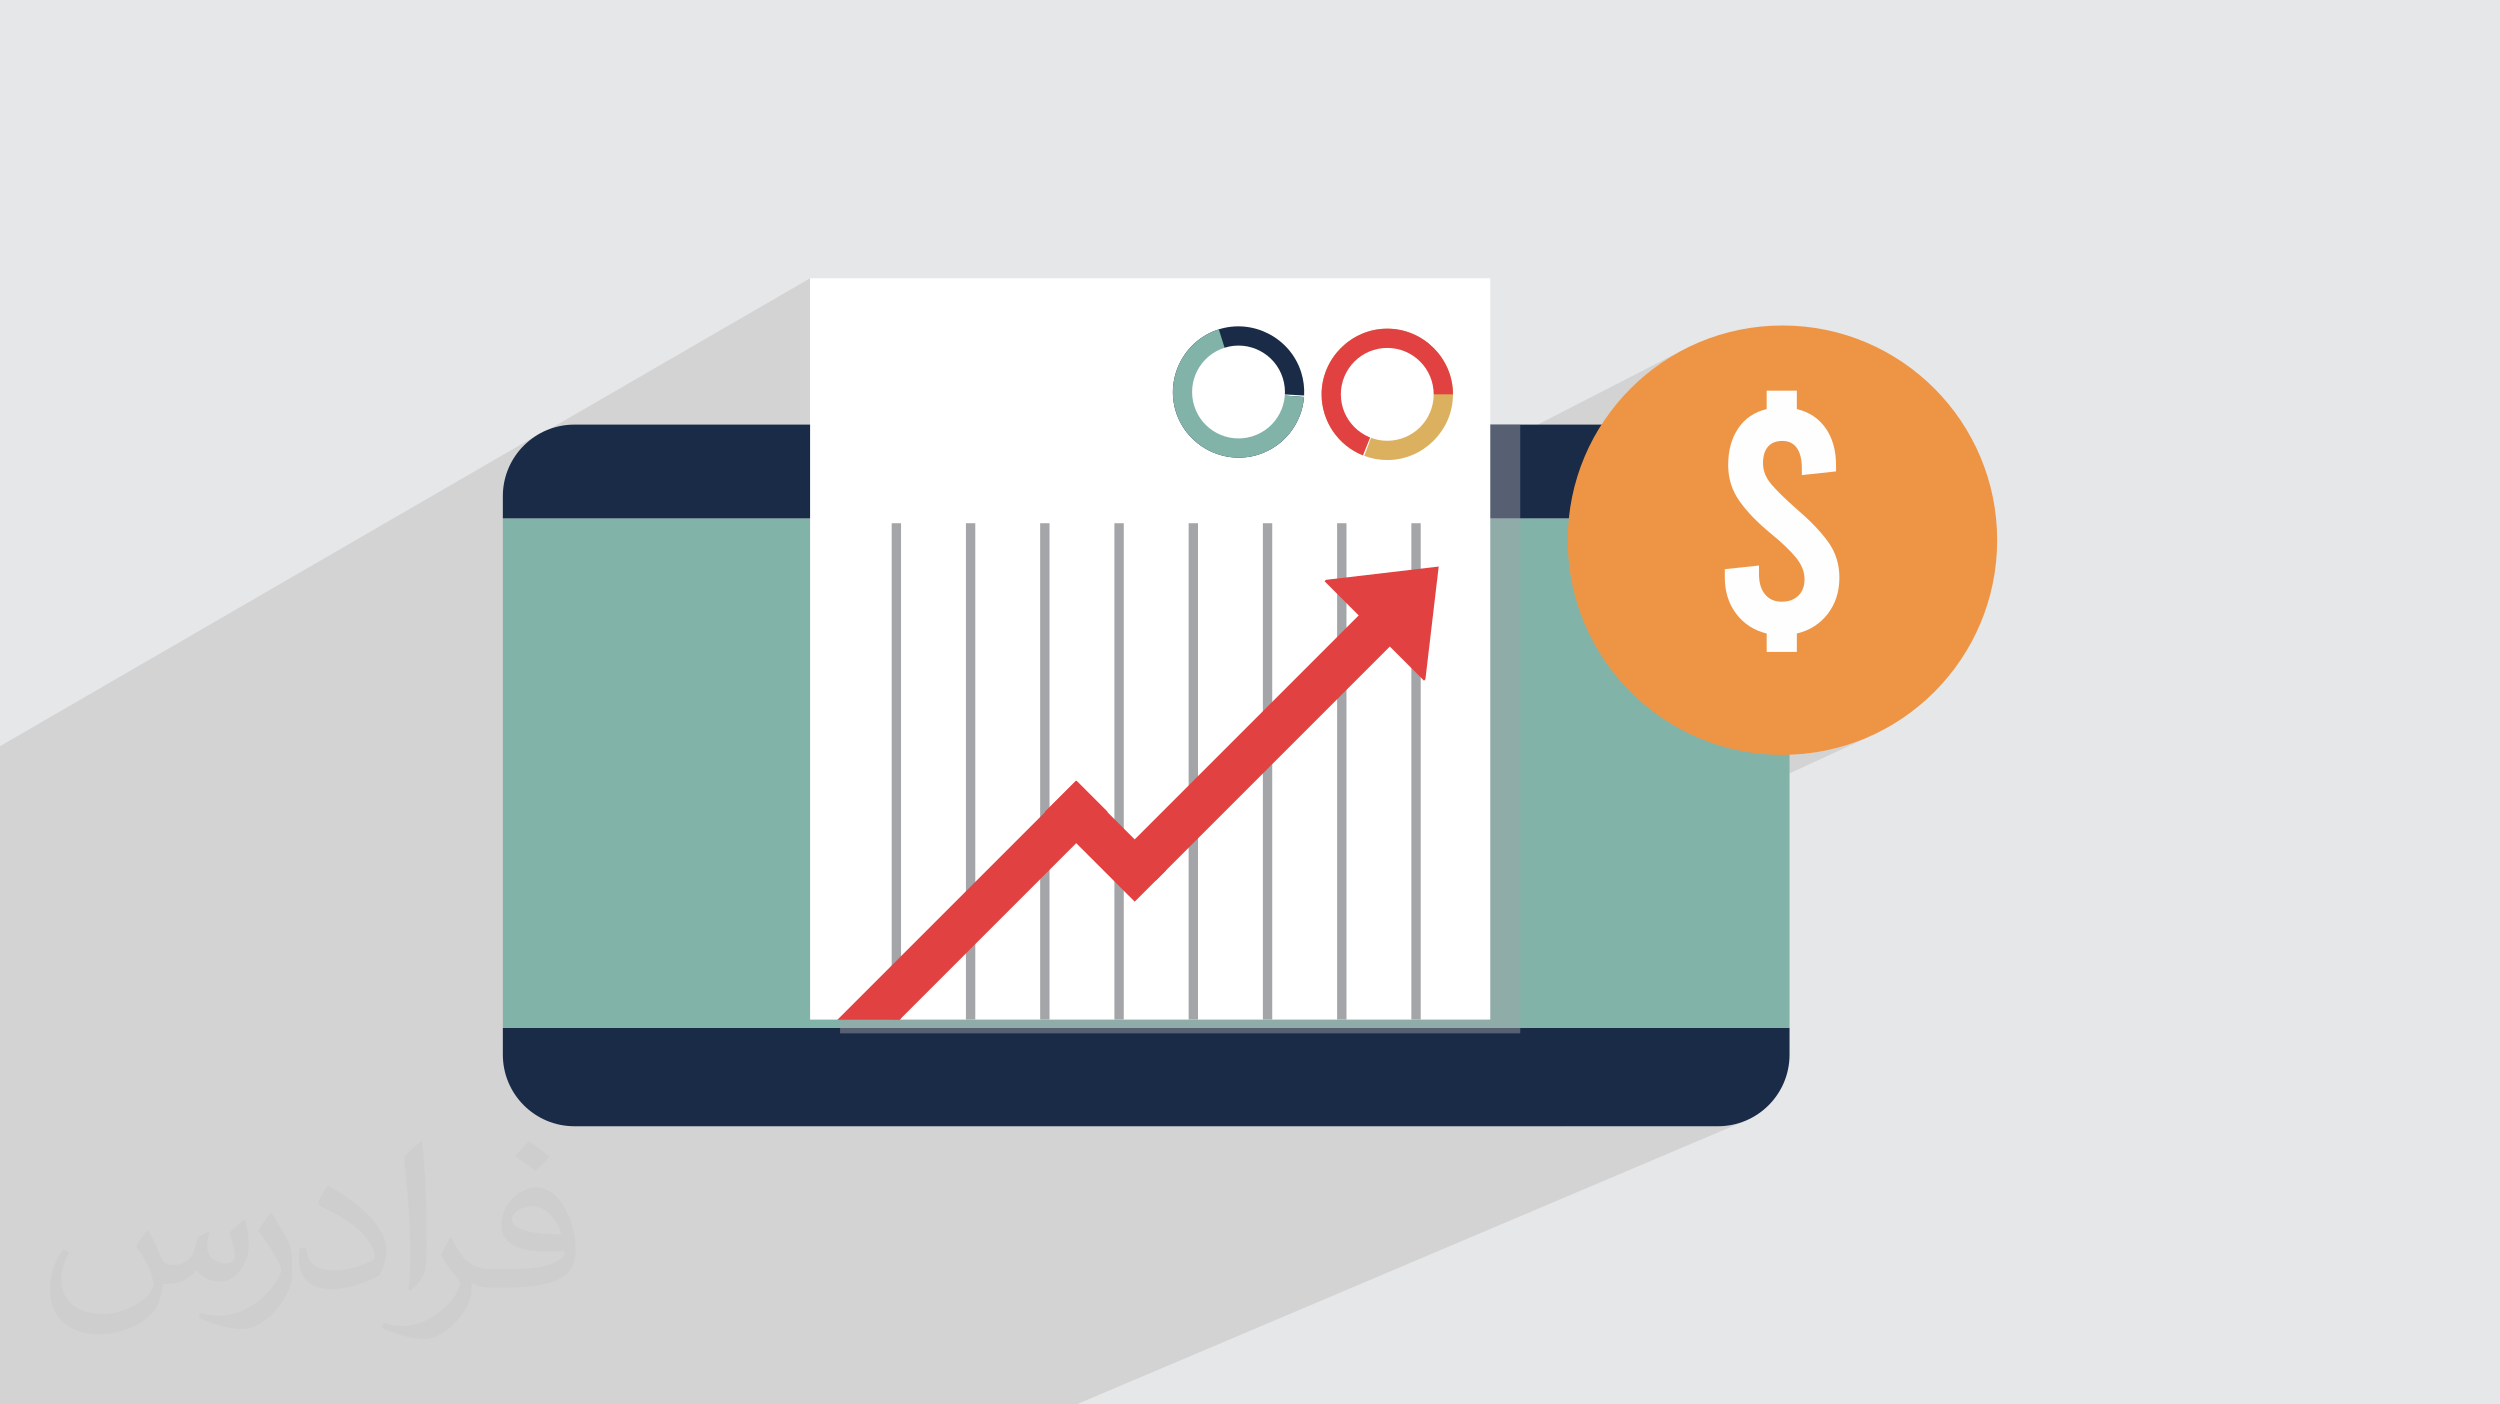
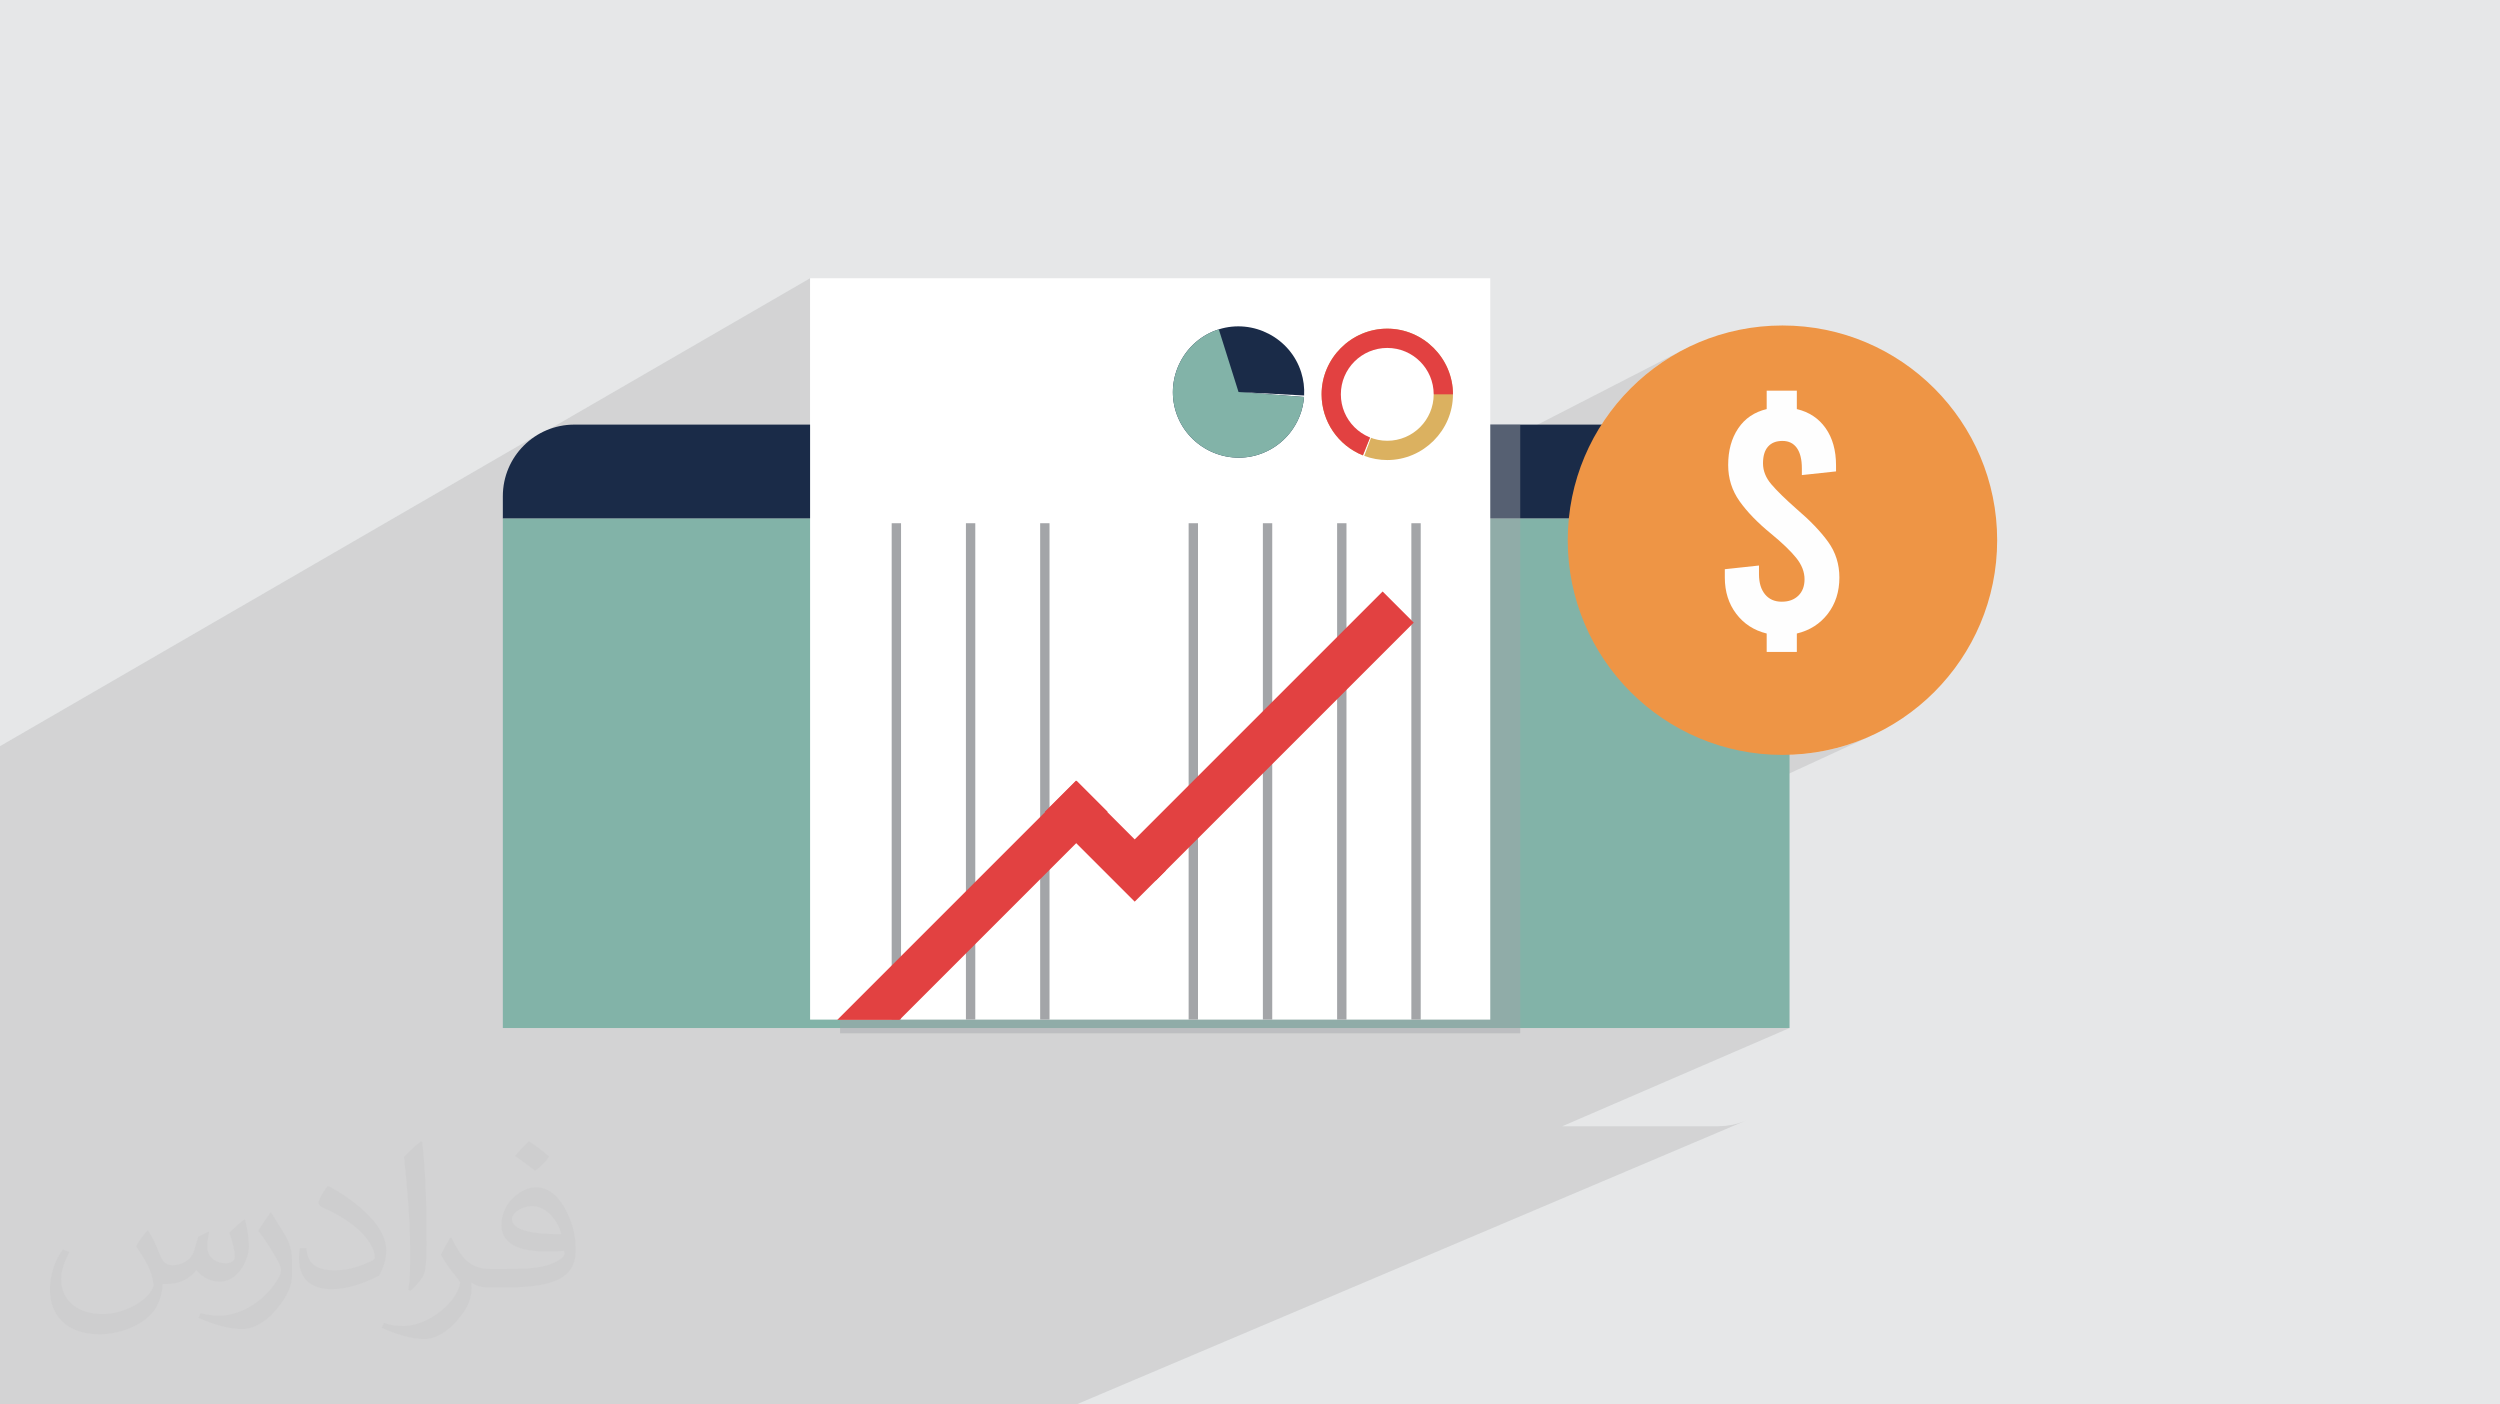
<svg xmlns="http://www.w3.org/2000/svg" xml:space="preserve" width="94.192mm" height="52.917mm" version="1.1" style="shape-rendering:geometricPrecision; text-rendering:geometricPrecision; image-rendering:optimizeQuality; fill-rule:evenodd; clip-rule:evenodd" viewBox="0 0 9404.92 5283.66">
  <defs>
    <style type="text/css">
   
    .str0 {stroke:#A3A5A8;stroke-width:35.23;stroke-miterlimit:10}
    .fil7 {fill:none;fill-rule:nonzero}
    .fil0 {fill:#E6E7E8}
    .fil11 {fill:#FEFEFE;fill-rule:nonzero}
    .fil3 {fill:#1A2B48;fill-rule:nonzero}
    .fil4 {fill:#82B3A8;fill-rule:nonzero}
    .fil9 {fill:#DBB160;fill-rule:nonzero}
    .fil8 {fill:#E24141;fill-rule:nonzero}
    .fil10 {fill:#EE9545;fill-rule:nonzero}
    .fil6 {fill:white;fill-rule:nonzero}
    .fil2 {fill:#373435;fill-opacity:0.031}
    .fil1 {fill:#2B2A29;fill-opacity:0.102}
    .fil5 {fill:#A3A5A8;fill-rule:nonzero;fill-opacity:0.439}
   
  </style>
  </defs>
  <g id="Layer_x0020_1">
    <polygon class="fil0" points="-0,0 9404.92,0 9404.92,5283.66 -0,5283.66 " />
    <polygon class="fil1" points="673.58,5283.66 664.1,5283.66 631.74,5283.66 613.78,5283.66 435.79,5283.66 432.98,5283.66 413.34,5283.66 374.85,5283.66 362.16,5283.66 339.66,5283.66 315.29,5283.66 267.87,5283.66 265.46,5283.66 230.25,5283.66 177.5,5283.66 170.1,5283.66 115.54,5283.66 69.75,5283.66 67.7,5283.66 34.86,5283.66 12.87,5283.66 -0,5283.66 -0,5243.14 -0,5219.21 -0,5190.84 -0,5188.62 -0,5112.06 -0,5111.79 -0,5037.07 -0,4994.09 -0,4992.39 -0,4990.18 -0,4974.89 -0,4959.72 -0,4958.85 -0,4915.55 -0,4878.74 -0,4873.93 -0,4866.6 -0,4855.65 -0,4845.33 -0,4823.16 -0,4821.91 -0,4717.6 -0,4683.71 -0,4570.22 -0,4563.76 -0,4464.06 -0,4441.71 -0,4396.12 -0,4383.46 -0,4339.36 -0,4317.49 -0,4307.78 -0,4231.14 -0,4210.52 -0,4206.77 -0,4191.06 -0,4140.89 -0,4138.09 -0,4121.26 -0,4099.87 -0,4095.45 -0,4084.81 -0,4065.33 -0,4062.33 -0,4024.03 -0,4016.54 -0,3996.53 -0,3972.35 -0,3940.73 -0,3931.27 -0,3927.49 -0,3802.9 -0,3797.79 -0,3736.82 -0,3732.35 -0,3362.74 -0,3030.93 -0,2952.12 -0,2811.36 -0,2807.08 2032.6,1629.82 2010.4,1643.31 1989.67,1658.82 1988.24,1660.12 3047.55,1046.75 3047.55,1660.33 3160.35,1597.31 3160.35,1950.99 3268.93,1950.99 4539.37,1258.67 4561.53,1247.75 4585.11,1238.98 4609.45,1232.67 4633.88,1228.94 4658.25,1227.7 4682.37,1228.88 4706.1,1232.37 4729.27,1238.13 4751.73,1246.03 4773.3,1256.01 4793.83,1267.99 4813.17,1281.87 4831.16,1297.58 4847.61,1315.03 4862.39,1334.13 4875.32,1354.81 4886.25,1376.98 4887.69,1380.84 5101.49,1266.42 5123.07,1255.96 5145.73,1247.6 5169.33,1241.47 5193.77,1237.7 5218.88,1236.41 5244,1237.7 5268.42,1241.47 5292.03,1247.6 5314.69,1255.96 5336.27,1266.42 5356.65,1278.85 5375.7,1293.13 5393.28,1309.14 5409.28,1326.72 5423.57,1345.76 5436,1366.14 5446.46,1387.73 5454.82,1410.38 5460.95,1433.99 5464.73,1458.42 5466.01,1483.53 5464.73,1508.66 5460.95,1533.08 5454.82,1556.68 5446.46,1579.35 5436,1600.93 5423.57,1621.31 5409.28,1640.36 5393.28,1657.94 5375.7,1673.94 5356.65,1688.22 5336.27,1700.66 4852.87,1950.99 5096.54,1950.99 6320.51,1321.96 6286.69,1341.41 6253.91,1362.42 6222.25,1384.93 6191.74,1408.92 6162.43,1434.31 6134.37,1461.05 6107.63,1489.11 6082.24,1518.41 6058.27,1548.93 6035.74,1580.6 6014.73,1613.37 5995.28,1647.2 5977.45,1682.02 5961.28,1717.8 5946.82,1754.48 5934.12,1792.02 5923.23,1830.35 5922.14,1835.07 6646.24,1469.72 6759.64,1469.72 6759.64,1538.99 6776.49,1543.71 6792.41,1549.65 6807.37,1556.8 6821.39,1565.17 6834.46,1574.77 6846.59,1585.57 6857.78,1597.6 6868.02,1610.85 6872.75,1617.9 6877.17,1625.17 6881.29,1632.67 6885.11,1640.4 6888.62,1648.34 6891.83,1656.52 6894.72,1664.93 6897.32,1673.56 6899.61,1682.41 6901.6,1691.49 6903.28,1700.8 6904.66,1710.33 6905.73,1720.1 6906.49,1730.08 6906.95,1740.3 6907.1,1750.74 6907.1,1773.41 6710.14,1870.26 6714.89,1874.84 6728.35,1887.44 6742.85,1900.67 6758.4,1914.53 6767.86,1922.7 6777.07,1930.81 6786,1938.86 6794.65,1946.86 6803.04,1954.81 6811.16,1962.71 6819.01,1970.55 6826.58,1978.32 6833.89,1986.05 6840.93,1993.73 6847.69,2001.35 6854.19,2008.92 6860.41,2016.43 6866.37,2023.89 6872.06,2031.29 6877.47,2038.64 6882.58,2046.04 6887.36,2053.57 6891.82,2061.23 6895.94,2069.02 6899.73,2076.95 6903.2,2084.99 6906.33,2093.19 6909.14,2101.51 6911.61,2109.96 6913.75,2118.54 6915.57,2127.26 6917.06,2136.12 6918.21,2145.09 6919.04,2154.21 6919.52,2163.46 6919.69,2172.84 6919.52,2182.68 6919.02,2192.33 6918.17,2201.81 6916.98,2211.11 6915.45,2220.24 6913.57,2229.19 6911.37,2237.95 6908.82,2246.55 6905.93,2254.98 6902.7,2263.21 6899.14,2271.28 6895.23,2279.17 6890.98,2286.89 6886.39,2294.42 6881.46,2301.79 6876.2,2308.96 6870.65,2315.89 6864.87,2322.52 6858.86,2328.84 6852.61,2334.87 6846.14,2340.58 6839.43,2345.98 6832.49,2351.08 6825.32,2355.87 6817.92,2360.37 6810.29,2364.56 6802.42,2368.44 6759.64,2388.79 6759.64,2452.57 6245.61,2696.1 6253.91,2702 6286.69,2723.01 6320.51,2742.46 6355.34,2760.3 6391.12,2776.48 6427.8,2790.93 6465.33,2803.64 6503.66,2814.52 6542.74,2823.54 6582.51,2830.64 6622.94,2835.78 6663.96,2838.9 6705.53,2839.95 6747.1,2838.9 6788.11,2835.78 6828.54,2830.64 6868.31,2823.54 6907.39,2814.52 6945.72,2803.64 6983.26,2790.93 7019.94,2776.48 7055.72,2760.3 5327.09,3556.54 5327.09,3835.68 5606.31,3835.68 5535.59,3867.38 6732.21,3867.38 5877.24,4236.92 6462.87,4236.92 6490.4,4235.53 6517.14,4231.44 6542.96,4224.8 6567.71,4215.75 4048.88,5283.66 3998.01,5283.66 3455.51,5283.66 2581.37,5283.66 2375.07,5283.66 2123.51,5283.66 1871.89,5283.66 1620.26,5283.66 1577.51,5283.66 1428,5283.66 1368.65,5283.66 1117.02,5283.66 865.4,5283.66 783.93,5283.66 " />
    <path class="fil2" d="M557.14 4629.28c17.95,27.21 29.6,53.36 40.96,82.43 8.45,16.91 12.93,48.09 52.57,48.09 11.61,0 28.28,-3.42 43.06,-11.61 16.63,-8.73 29.32,-21.94 35.94,-42l15.85 -53.36 38.57 -19.02 2.64 2.64c-5.27,20.09 -6.59,39.36 -6.59,54.43 0,44.63 38.57,61.56 69.22,61.56 17.95,0 34.09,-8.73 34.09,-25.11 0,-21.13 -8.98,-57.06 -20.62,-89.29 17.95,-17.95 35.94,-35.94 56.53,-50.47l3.17 1.6c8.98,38.04 14,75.56 14,100.66 0,24.57 -10.83,51.79 -19.81,69.49 -18.49,34.87 -51.25,62.62 -90.87,62.62 -30.1,0 -63.65,-15.07 -86.66,-43.06l-1.32 0c-21.66,26.96 -55.22,51.25 -108.86,51.25l-16.63 0c-2.64,35.41 -10.29,60.49 -21.94,82.95 -31.95,62.34 -126.81,106.47 -216.1,106.47 -124.17,0 -186.51,-71.59 -186.51,-166.96 0,-58.91 19.27,-113.6 48.88,-152.42l24.29 10.04c-18.49,35.41 -30.91,68.68 -30.91,101.45 0,89.29 72.66,131.83 156.4,131.83 77.68,0 173.83,-49.41 191.28,-106.72 -6.59,-62.62 -30.1,-91.93 -66.04,-148.99 10.83,-19.02 24.83,-38.04 42.28,-58.38l3.17 0 0 0 0 0 -0.02 -0.09zm1432.14 -336.04c26.15,16.39 51.79,35.66 76.87,57.85 -14,19.81 -31.45,37.79 -53.11,53.64 -25.11,-20.34 -50.19,-37.79 -75.84,-56.27 17.42,-19.55 34.62,-38.29 52.04,-55.22l0 0 0 0 0 0 0 0 0 0 0.03 0zm13.47 244.11c-42.28,0 -76.87,27.75 -76.87,48.34 0,44.13 84.53,57.85 185.72,57.31 -12.68,-51.79 -57.06,-105.68 -108.86,-105.68l0.01 0.03zm-94.86 236.19c54.96,0 103.04,-1.6 139.74,-10.83 40.96,-10.29 75.56,-30.91 75.56,-45.17 0,-3.7 0,-8.19 -1.32,-11.89 -22.98,2.11 -49.41,2.11 -72.38,2.11 -74.49,0 -131.55,-16.91 -154.02,-58.66 -5.55,-11.61 -9.51,-24.57 -9.51,-39.36 0,-40.43 17.42,-79.79 48.09,-107 25.61,-22.45 53.89,-36.44 82.67,-36.44 52.04,0 93.51,41.75 122.57,107.54 15.85,35.94 26.68,77.4 26.68,129.72 0,34.87 -9.51,64.19 -31.17,85.85 -40.43,39.11 -114.92,53.89 -229.04,53.89l-51.79 0 0 0 -13.47 0c-28.28,0 -48.62,-5.02 -64.72,-17.42l-2.64 0c0.79,6.59 1.32,12.93 1.32,19.02 0,25.61 -8.45,58.38 -25.61,84.53 -50.72,75.3 -105.68,108.04 -153.24,108.04 -48.09,0 -107,-18.49 -160.11,-42.54l9.51 -18.49c17.17,7.13 40.96,11.89 73.7,11.89 85.85,0 198.66,-82.43 212.66,-163 -3.17,-6.59 -8.98,-15.32 -17.17,-24.57 -25.11,-29.85 -40.96,-54.68 -55.75,-80.83 12.68,-25.11 24.29,-45.17 35.13,-63.4l4.49 -0.53c36.72,74.77 69.99,117.55 144.23,117.55l11.61 0 0 0 53.89 0 0 0 0 0 0 0 0 0 0 0 0.09 0.01zm-371.98 79c6.34,-34.34 6.87,-72.91 6.87,-108.86l0 -53.36c0,-99.6 -12.68,-244.36 -22.98,-338.68 17.95,-19.27 43.06,-42 62.87,-57.31l5.81 1.6c13.47,118.62 16.63,256 16.63,383.06 0,33.3 -1.32,65.79 -4.49,89.55 -1.85,30.1 -19.27,52.83 -56.53,87.7l-8.19 -3.7zm-382.8 -157.19c1.85,46.77 24.83,83.49 105.15,83.49 49.93,0 92.19,-12.93 138.96,-35.13 8.45,-3.7 12.93,-8.73 12.93,-12.93 0,-29.32 -22.45,-68.15 -60.23,-103.55 -36.72,-33.3 -85.34,-62.62 -130.76,-82.18 -15.6,-6.59 -20.62,-13.47 -20.62,-20.09 0,-13.47 17.95,-41.75 32.77,-62.09l5.02 -0.53c52.04,27.21 110.17,67.64 153.24,112.53 39.11,41.47 63.4,83.49 63.4,129.19 0,33.81 -10.29,65.51 -26.96,95.11 -57.06,28.79 -117.83,50.72 -178.06,50.72 -73.17,0 -123.1,-34.34 -123.1,-114.92 0,-8.73 0,-22.19 3.17,-39.64l25.11 0 0 0 0 0 0 0 0 0 0 0 -0.02 0zm-132.37 -132.9l45.45 73.45c16.63,27.21 32.23,56.81 32.23,103.55l0 59.7c0,48.34 -30.91,100.13 -80.83,151.38 -39.11,34.62 -73.7,49.41 -105.68,49.41 -47.55,0 -101.98,-14.79 -164.85,-41.75l7.13 -18.49c19.81,5.27 42.79,9.77 71.06,9.77 90.36,-0.53 182.8,-66.57 225.08,-147.15 5.02,-9.26 6.87,-17.95 6.87,-24.04 0,-9.26 -5.02,-19.55 -8.98,-28.79 -22.98,-43.31 -48.62,-82.95 -76.87,-119.68 14.79,-23.25 29.6,-45.7 45.7,-67.9l3.7 0.53 0 0 0 0 0 0 0 0 0 0 -0.02 0.01z" />
    <g id="_3109259000720">
      <path class="fil3" d="M6732.21 1866.65c0,-148.75 -120.59,-269.34 -269.34,-269.34l-4301.87 0c-148.76,0 -269.35,120.59 -269.35,269.34l0 84.33 4840.56 0 0 -84.33z" />
      <polygon class="fil4" points="6732.21,1950.99 1891.65,1950.99 1891.65,3867.38 6732.21,3867.38 " />
-       <path class="fil3" d="M1891.65 3867.38l0 100.19c0,148.76 120.59,269.35 269.35,269.35l4301.87 0c148.75,0 269.34,-120.59 269.34,-269.35l0 -100.19 -4840.56 0z" />
      <polygon class="fil5" points="5719.11,3887.38 3160.35,3887.38 3160.35,1597.31 5719.11,1597.31 " />
      <polygon class="fil6" points="5606.31,3835.68 3047.55,3835.68 3047.55,1046.75 5606.31,1046.75 " />
      <line class="fil7 str0" x1="3372.09" y1="1968.37" x2="3372.09" y2="3835.68" />
      <line class="fil7 str0" x1="3651.38" y1="1968.37" x2="3651.38" y2="3835.68" />
      <line class="fil7 str0" x1="3930.66" y1="1968.37" x2="3930.66" y2="3835.68" />
-       <line class="fil7 str0" x1="4209.95" y1="1968.37" x2="4209.95" y2="3835.68" />
      <line class="fil7 str0" x1="4489.23" y1="1968.37" x2="4489.23" y2="3835.68" />
      <line class="fil7 str0" x1="4768.51" y1="1968.37" x2="4768.51" y2="3835.68" />
      <line class="fil7 str0" x1="5047.8" y1="1968.37" x2="5047.8" y2="3835.68" />
      <line class="fil7 str0" x1="5327.09" y1="1968.37" x2="5327.09" y2="3835.68" />
      <polygon class="fil8" points="3383.88,3836.79 4166.77,3053.92 4049.72,2936.86 3149.78,3836.79 " />
      <polygon class="fil8" points="4347.9,3312.77 4230.85,3195.72 5201.4,2225.18 5318.45,2342.23 " />
-       <polygon class="fil8" points="5357.08,2560.77 4982.86,2186.55 4988.07,2181.33 5412.39,2131.28 5362.3,2555.56 " />
      <polygon class="fil8" points="4385.76,3274.91 4268.72,3391.96 3930.66,3053.92 4047.71,2936.86 " />
      <path class="fil9" d="M5218.88 1483.53l-91.68 229.5c-93.68,-37.43 -155.44,-128.63 -155.44,-229.5 0,-135.56 111.56,-247.13 247.13,-247.13 135.57,0 247.14,111.56 247.14,247.13 0,135.57 -111.56,247.14 -247.14,247.14 -29.58,0 -58.92,-5.31 -86.62,-15.69l86.62 -231.45z" />
      <path class="fil8" d="M5218.88 1483.53l-91.68 229.5c-93.68,-37.43 -155.44,-128.63 -155.44,-229.5 0,-135.56 111.56,-247.13 247.13,-247.13 135.57,0 247.14,111.56 247.14,247.13l-247.14 0z" />
      <path class="fil6" d="M5393.49 1483.53c0,96.43 -78.18,174.62 -174.62,174.62 -96.43,0 -174.61,-78.18 -174.61,-174.62 0,-96.43 78.17,-174.61 174.61,-174.61 96.43,0 174.62,78.17 174.62,174.61z" />
      <path class="fil3" d="M4659.28 1474.72l246.44 18.58c-7.59,100.59 -76.03,186.88 -172.27,217.16 -129.32,40.69 -269.21,-32.25 -309.91,-161.57 -40.69,-129.32 32.25,-269.22 161.58,-309.91 129.32,-40.69 269.21,32.24 309.91,161.57 8.88,28.22 12.61,57.8 11.04,87.34l-246.79 -13.17z" />
      <path class="fil4" d="M4659.28 1474.72l246.44 18.58c-7.59,100.59 -76.03,186.88 -172.27,217.16 -129.32,40.69 -269.21,-32.25 -309.91,-161.57 -40.69,-129.32 32.25,-269.22 161.58,-309.91l74.17 235.73z" />
-       <path class="fil6" d="M4606.88 1308.16c91.98,-28.95 190.02,22.17 218.96,114.16 28.95,91.99 -22.16,190.02 -114.16,218.96 -91.98,28.95 -190.01,-22.16 -218.96,-114.15 -28.95,-91.99 22.17,-190.03 114.16,-218.97z" />
      <g>
        <path class="fil10" d="M7513.27 2032.21c0,446.09 -361.63,807.74 -807.74,807.74 -446.1,0 -807.73,-361.64 -807.73,-807.74 0,-446.1 361.62,-807.75 807.73,-807.75 446.1,0 807.74,361.64 807.74,807.75z" />
        <path class="fil11" d="M6876.2 2308.96c-28.99,37.78 -67.84,62.55 -116.56,74.33l0 69.28 -113.4 0 0 -69.28c-47.88,-11.78 -86.13,-36.54 -114.66,-74.33 -28.58,-37.84 -42.85,-83.21 -42.85,-136.12l0 -31.49 128.52 -13.88 0 32.78c0,31.91 7.56,57.15 22.69,75.62 15.12,18.46 36.12,27.73 63,27.73 26.05,0 46.83,-7.59 62.38,-22.73 15.53,-15.12 23.3,-35.69 23.3,-61.73 0,-27.72 -10.49,-54.59 -31.49,-80.64 -21.01,-26.04 -52.5,-56.24 -94.51,-90.74 -50.41,-41.13 -89.88,-81.88 -118.44,-122.19 -28.58,-40.37 -42.85,-85.69 -42.85,-136.12 0,-54.59 12.59,-100.6 37.81,-137.96 25.18,-37.4 60.87,-61.52 107.09,-72.5l0 -69.27 113.4 0 0 69.27c46.22,10.98 82.34,34.89 108.39,71.86 26.02,36.98 39.08,83.59 39.08,139.89l0 22.67 -128.54 13.83 0 -25.19c0,-33.59 -6.3,-59.2 -18.93,-76.86 -12.59,-17.65 -30.64,-26.42 -54.18,-26.42 -23.51,0 -41.58,7.1 -54.16,21.43 -12.63,14.26 -18.93,35.25 -18.93,62.96 0,27.72 10.28,53.77 30.87,78.15 20.59,24.33 52.31,55.45 95.16,93.23 51.22,43.7 90.92,85.04 119.07,124.11 28.15,39.09 42.23,83.81 42.23,134.2 0,52.91 -14.5,98.28 -43.49,136.12z" />
      </g>
    </g>
  </g>
</svg>